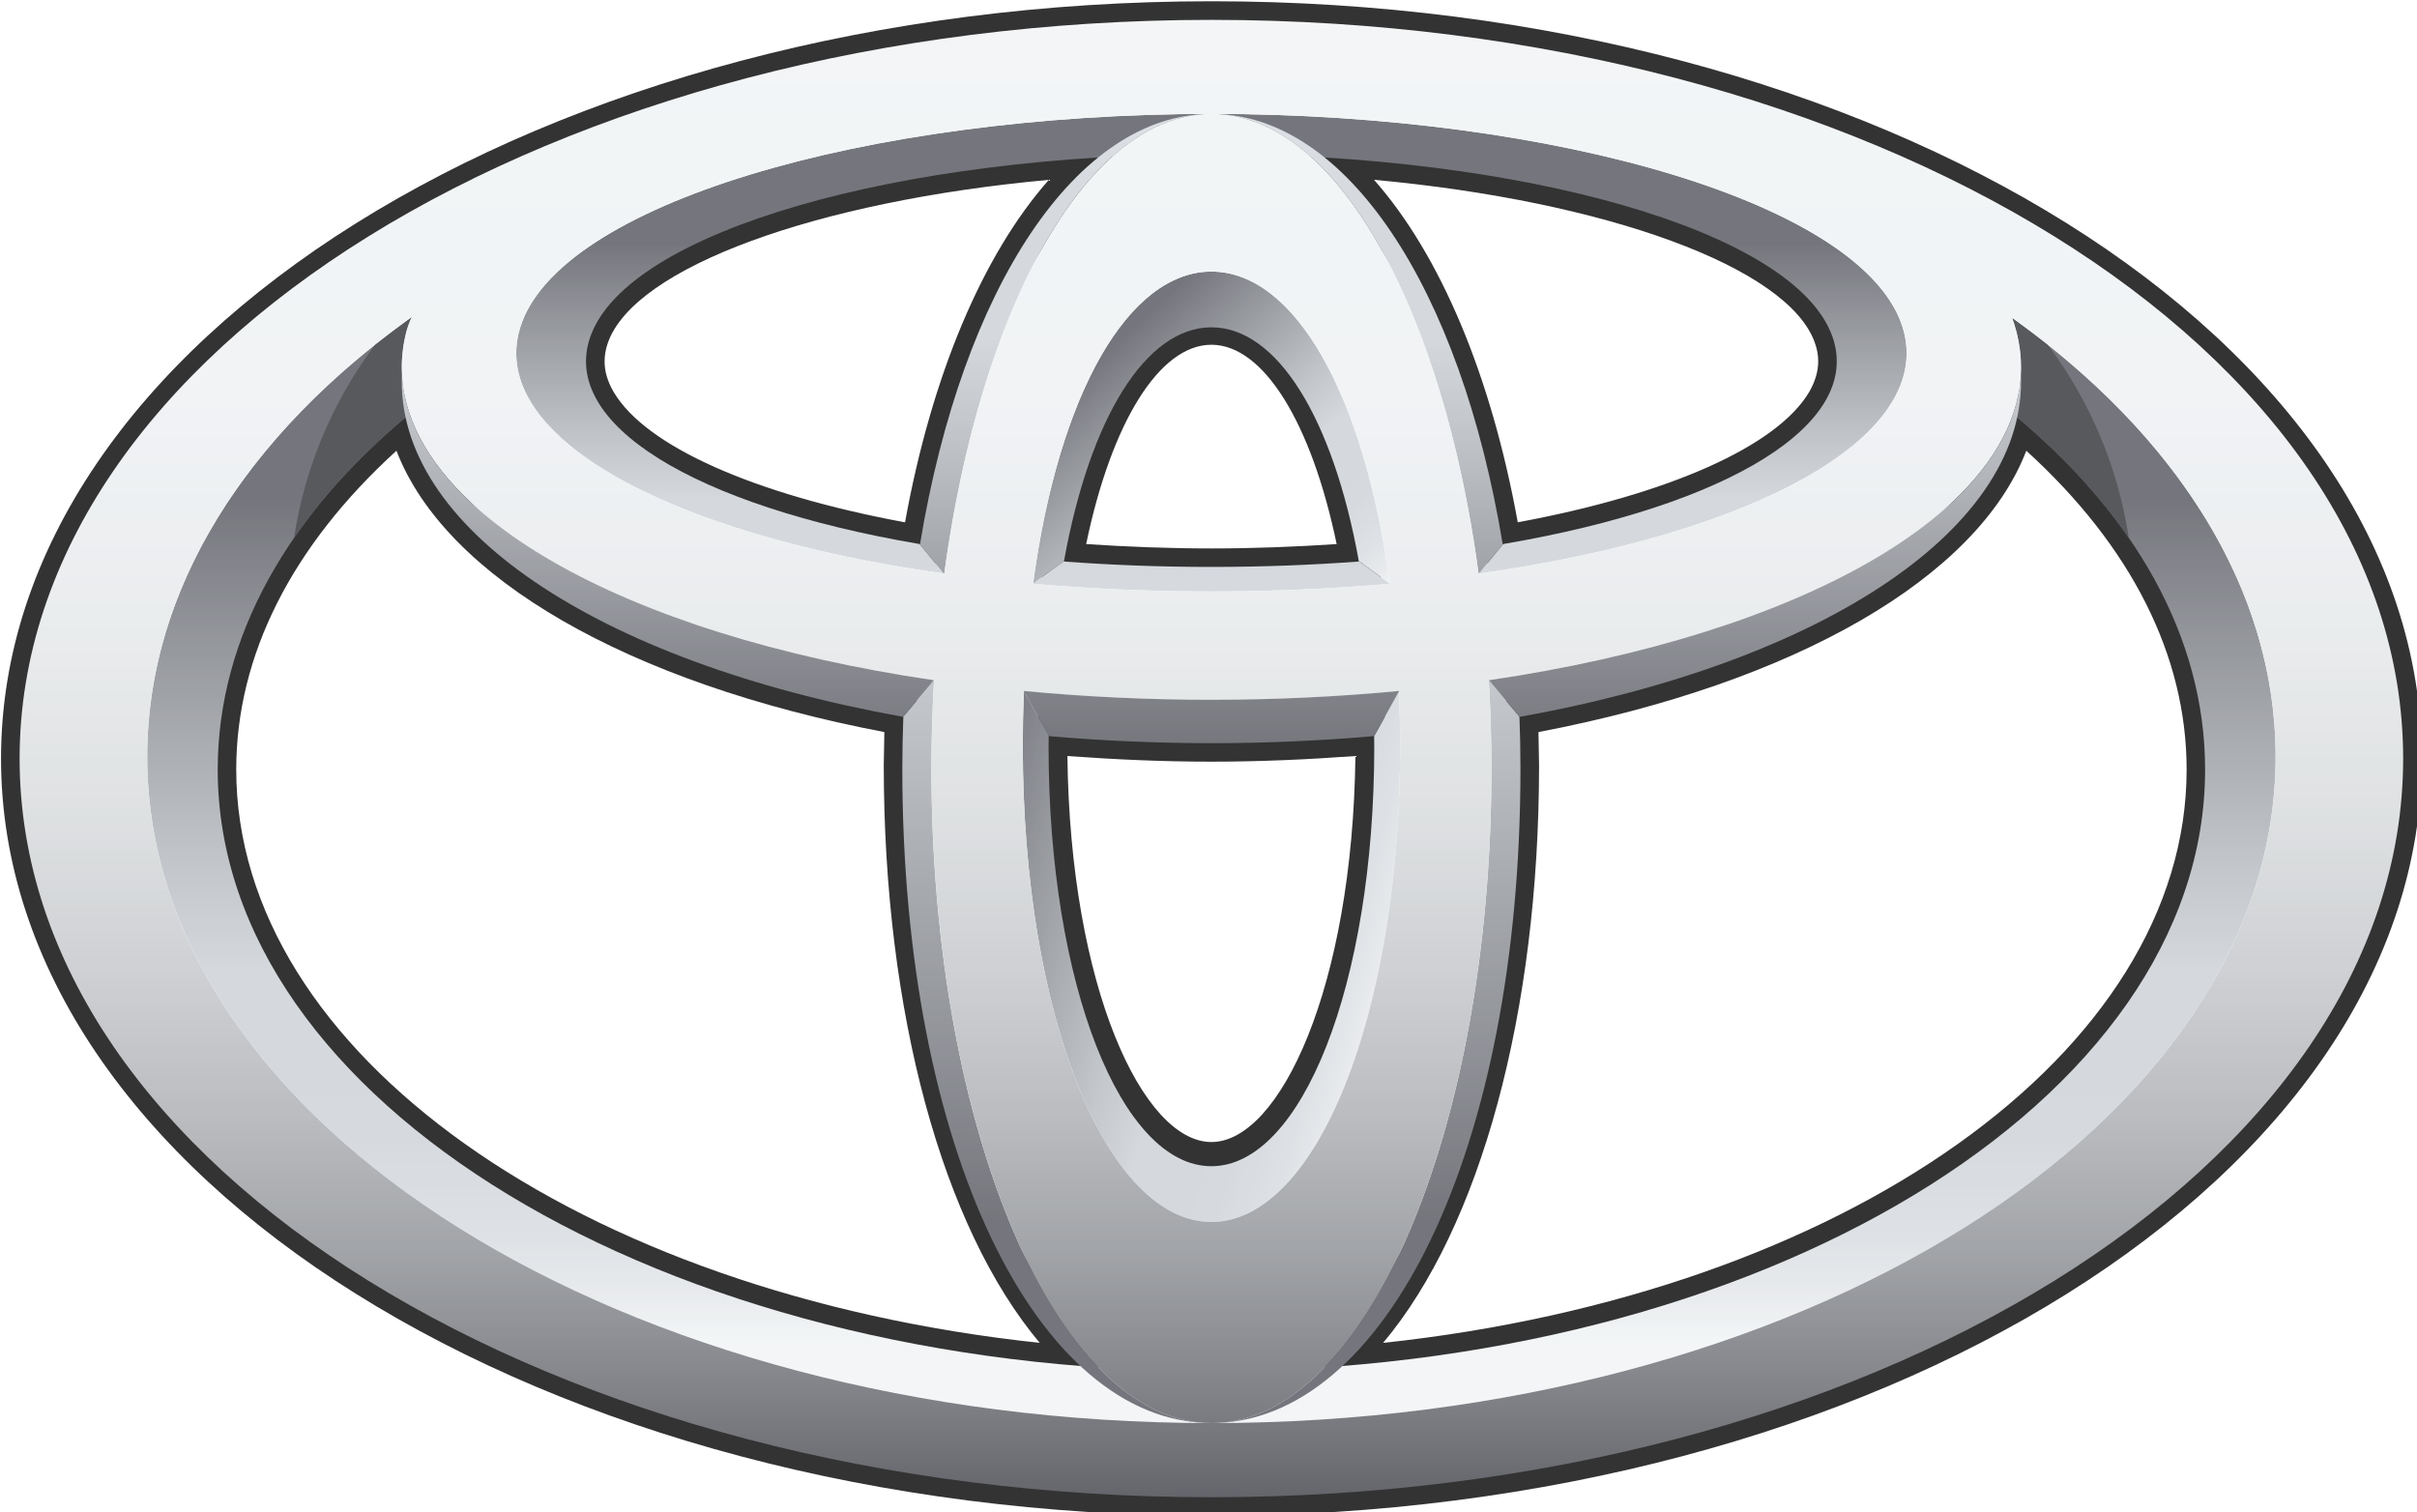
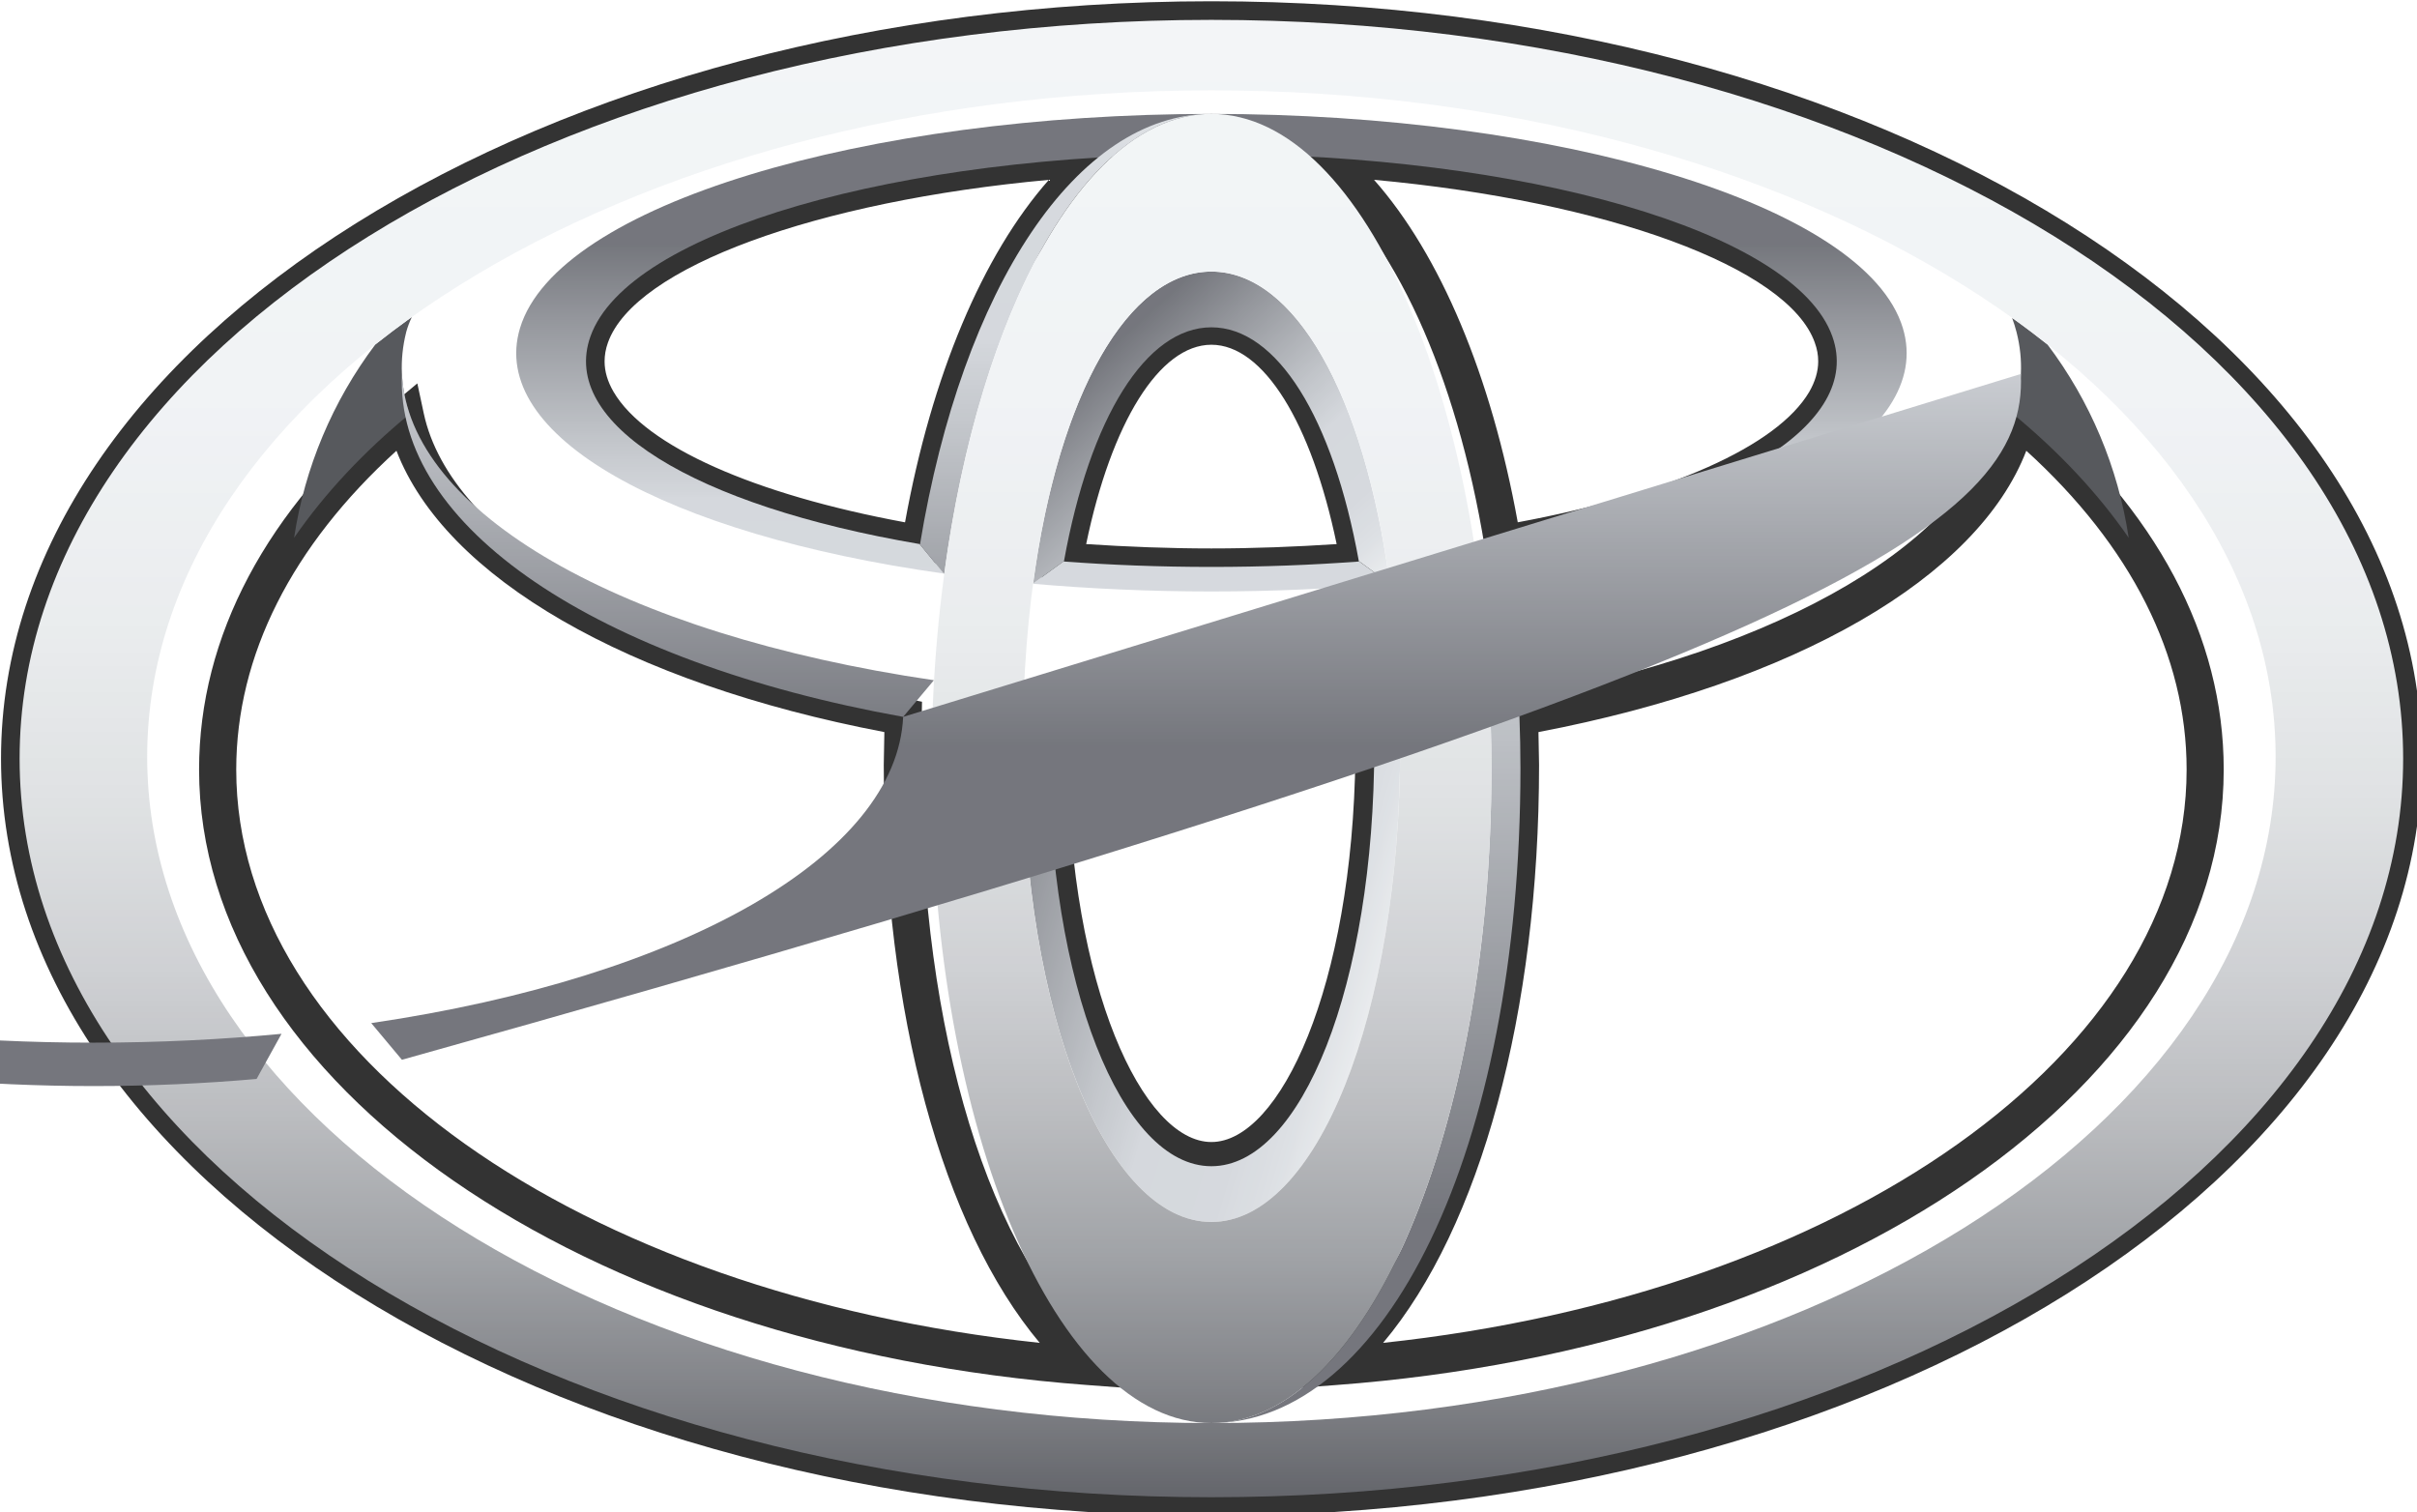
<svg xmlns="http://www.w3.org/2000/svg" xmlns:ns1="http://www.inkscape.org/namespaces/inkscape" xmlns:ns2="http://sodipodi.sourceforge.net/DTD/sodipodi-0.dtd" width="21.167mm" height="13.244mm" viewBox="0 0 21.167 13.244" version="1.1" id="svg6663" ns1:version="1.2.2 (b0a8486541, 2022-12-01)" ns2:docname="toyota.svg">
  <ns2:namedview id="namedview6665" pagecolor="#ffffff" bordercolor="#000000" borderopacity="0.25" ns1:showpageshadow="2" ns1:pageopacity="0.0" ns1:pagecheckerboard="0" ns1:deskcolor="#d1d1d1" ns1:document-units="mm" showgrid="false" ns1:zoom="11.7625" ns1:cx="39.999999" ns1:cy="25.037194" ns1:window-width="1440" ns1:window-height="828" ns1:window-x="0" ns1:window-y="0" ns1:window-maximized="1" ns1:current-layer="layer1" />
  <defs id="defs6660">
    <linearGradient id="paint0_linear_8797_9899" x1="88.763" y1="69.268" x2="88.763" y2="41.449" gradientUnits="userSpaceOnUse">
      <stop stop-color="#F0F3F5" id="stop4062" />
      <stop offset="0.056" stop-color="#E2E5E8" id="stop4064" />
      <stop offset="0.138" stop-color="#D4D8DD" id="stop4066" />
      <stop offset="0.242" stop-color="#CCD0D6" id="stop4068" />
      <stop offset="0.44" stop-color="#CACED4" id="stop4070" />
      <stop offset="0.568" stop-color="#B3B7BD" id="stop4072" />
      <stop offset="0.835" stop-color="#797C83" id="stop4074" />
      <stop offset="1" stop-color="#52545C" id="stop4076" />
    </linearGradient>
    <linearGradient id="paint1_linear_8797_9899" x1="83.944" y1="48.072" x2="83.944" y2="32.997" gradientUnits="userSpaceOnUse">
      <stop stop-color="#F0F3F5" id="stop4079" />
      <stop offset="0.056" stop-color="#E2E5E8" id="stop4081" />
      <stop offset="0.138" stop-color="#D4D8DD" id="stop4083" />
      <stop offset="0.242" stop-color="#CCD0D6" id="stop4085" />
      <stop offset="0.44" stop-color="#CACED4" id="stop4087" />
      <stop offset="0.568" stop-color="#B3B7BD" id="stop4089" />
      <stop offset="0.835" stop-color="#797C83" id="stop4091" />
      <stop offset="1" stop-color="#52545C" id="stop4093" />
    </linearGradient>
    <linearGradient id="paint2_linear_8797_9899" x1="71.52" y1="41.185" x2="63.315" y2="32.186" gradientUnits="userSpaceOnUse">
      <stop stop-color="#F0F3F5" id="stop4096" />
      <stop offset="0.056" stop-color="#E2E5E8" id="stop4098" />
      <stop offset="0.138" stop-color="#D4D8DD" id="stop4100" />
      <stop offset="0.242" stop-color="#CCD0D6" id="stop4102" />
      <stop offset="0.44" stop-color="#CACED4" id="stop4104" />
      <stop offset="0.568" stop-color="#B3B7BD" id="stop4106" />
      <stop offset="0.835" stop-color="#797C83" id="stop4108" />
      <stop offset="1" stop-color="#52545C" id="stop4110" />
    </linearGradient>
    <linearGradient id="paint3_linear_8797_9899" x1="70.78" y1="48.79" x2="56.001" y2="44.475" gradientUnits="userSpaceOnUse">
      <stop stop-color="#F0F3F5" id="stop4113" />
      <stop offset="0.056" stop-color="#E2E5E8" id="stop4115" />
      <stop offset="0.138" stop-color="#D4D8DD" id="stop4117" />
      <stop offset="0.242" stop-color="#CCD0D6" id="stop4119" />
      <stop offset="0.44" stop-color="#CACED4" id="stop4121" />
      <stop offset="0.568" stop-color="#B3B7BD" id="stop4123" />
      <stop offset="0.835" stop-color="#797C83" id="stop4125" />
      <stop offset="1" stop-color="#52545C" id="stop4127" />
    </linearGradient>
    <linearGradient id="paint4_linear_8797_9899" x1="49.607" y1="25.612" x2="49.607" y2="49.522" gradientUnits="userSpaceOnUse">
      <stop stop-color="#F0F3F5" id="stop4130" />
      <stop offset="0.056" stop-color="#E2E5E8" id="stop4132" />
      <stop offset="0.138" stop-color="#D4D8DD" id="stop4134" />
      <stop offset="0.242" stop-color="#CCD0D6" id="stop4136" />
      <stop offset="0.44" stop-color="#CACED4" id="stop4138" />
      <stop offset="0.568" stop-color="#B3B7BD" id="stop4140" />
      <stop offset="0.835" stop-color="#797C83" id="stop4142" />
      <stop offset="1" stop-color="#52545C" id="stop4144" />
    </linearGradient>
    <linearGradient id="paint5_linear_8797_9899" x1="59.239" y1="25.612" x2="59.239" y2="49.522" gradientUnits="userSpaceOnUse">
      <stop stop-color="#F0F3F5" id="stop4147" />
      <stop offset="0.056" stop-color="#E2E5E8" id="stop4149" />
      <stop offset="0.138" stop-color="#D4D8DD" id="stop4151" />
      <stop offset="0.242" stop-color="#CCD0D6" id="stop4153" />
      <stop offset="0.44" stop-color="#CACED4" id="stop4155" />
      <stop offset="0.568" stop-color="#B3B7BD" id="stop4157" />
      <stop offset="0.835" stop-color="#797C83" id="stop4159" />
      <stop offset="1" stop-color="#52545C" id="stop4161" />
    </linearGradient>
    <linearGradient id="paint6_linear_8797_9899" x1="58.805" y1="25.412" x2="58.805" y2="65.314" gradientUnits="userSpaceOnUse">
      <stop stop-color="#F0F3F5" id="stop4164" />
      <stop offset="0.056" stop-color="#E2E5E8" id="stop4166" />
      <stop offset="0.138" stop-color="#D4D8DD" id="stop4168" />
      <stop offset="0.242" stop-color="#CCD0D6" id="stop4170" />
      <stop offset="0.44" stop-color="#CACED4" id="stop4172" />
      <stop offset="0.568" stop-color="#B3B7BD" id="stop4174" />
      <stop offset="0.835" stop-color="#797C83" id="stop4176" />
      <stop offset="1" stop-color="#52545C" id="stop4178" />
    </linearGradient>
    <linearGradient id="paint7_linear_8797_9899" x1="48.59" y1="25.412" x2="48.59" y2="65.314" gradientUnits="userSpaceOnUse">
      <stop stop-color="#F0F3F5" id="stop4181" />
      <stop offset="0.056" stop-color="#E2E5E8" id="stop4183" />
      <stop offset="0.138" stop-color="#D4D8DD" id="stop4185" />
      <stop offset="0.242" stop-color="#CCD0D6" id="stop4187" />
      <stop offset="0.44" stop-color="#CACED4" id="stop4189" />
      <stop offset="0.568" stop-color="#B3B7BD" id="stop4191" />
      <stop offset="0.835" stop-color="#797C83" id="stop4193" />
      <stop offset="1" stop-color="#52545C" id="stop4195" />
    </linearGradient>
    <linearGradient id="paint8_linear_8797_9899" x1="22.614" y1="25.615" x2="22.614" y2="74.441" gradientUnits="userSpaceOnUse">
      <stop stop-color="#F0F3F5" id="stop4198" />
      <stop offset="0.253" stop-color="#EDF0F3" id="stop4200" />
      <stop offset="0.406" stop-color="#E5E8EA" id="stop4202" />
      <stop offset="0.531" stop-color="#D7DADC" id="stop4204" />
      <stop offset="0.642" stop-color="#C3C5C9" id="stop4206" />
      <stop offset="0.744" stop-color="#A9ABAF" id="stop4208" />
      <stop offset="0.839" stop-color="#888B90" id="stop4210" />
      <stop offset="0.926" stop-color="#63656B" id="stop4212" />
      <stop offset="1" stop-color="#3D3F46" id="stop4214" />
    </linearGradient>
    <linearGradient id="paint9_linear_8797_9899" x1="51.558" y1="25.612" x2="51.558" y2="74.441" gradientUnits="userSpaceOnUse">
      <stop stop-color="#F0F3F5" id="stop4217" />
      <stop offset="0.253" stop-color="#EDF0F3" id="stop4219" />
      <stop offset="0.406" stop-color="#E5E8EA" id="stop4221" />
      <stop offset="0.531" stop-color="#D7DADC" id="stop4223" />
      <stop offset="0.642" stop-color="#C3C5C9" id="stop4225" />
      <stop offset="0.744" stop-color="#A9ABAF" id="stop4227" />
      <stop offset="0.839" stop-color="#888B90" id="stop4229" />
      <stop offset="0.926" stop-color="#63656B" id="stop4231" />
      <stop offset="1" stop-color="#3D3F46" id="stop4233" />
    </linearGradient>
    <linearGradient id="paint10_linear_8797_9899" x1="2.657" y1="25.617" x2="2.657" y2="74.445" gradientUnits="userSpaceOnUse">
      <stop stop-color="#F0F3F5" id="stop4236" />
      <stop offset="0.253" stop-color="#EDF0F3" id="stop4238" />
      <stop offset="0.406" stop-color="#E5E8EA" id="stop4240" />
      <stop offset="0.531" stop-color="#D7DADC" id="stop4242" />
      <stop offset="0.642" stop-color="#C3C5C9" id="stop4244" />
      <stop offset="0.744" stop-color="#A9ABAF" id="stop4246" />
      <stop offset="0.839" stop-color="#888B90" id="stop4248" />
      <stop offset="0.926" stop-color="#63656B" id="stop4250" />
      <stop offset="1" stop-color="#3D3F46" id="stop4252" />
    </linearGradient>
    <linearGradient id="paint11_linear_8797_9899" x1="31.487" y1="35.741" x2="31.487" y2="49.657" gradientUnits="userSpaceOnUse">
      <stop stop-color="#CACED4" id="stop4255" />
      <stop offset="1" stop-color="#52545C" id="stop4257" />
    </linearGradient>
  </defs>
  <g ns1:label="Capa 1" ns1:groupmode="layer" id="layer1" transform="translate(-98.904,-92.797)">
    <g opacity="0.8" id="g32" transform="matrix(0.265,0,0,0.265,93.083,86.183)">
      <path fill-rule="evenodd" clip-rule="evenodd" d="M 62,75.057 C 39.944,75.057 22,63.829 22,50.028 22,36.227 39.944,25 62,25 84.055,25 102,36.227 102,50.028 102,63.829 84.055,75.057 62,75.057 Z m 0,-48.827 c -21.38,0 -38.773,10.677 -38.773,23.799 0,13.125 17.393,23.801 38.773,23.801 21.379,0 38.773,-10.676 38.773,-23.801 C 100.773,36.906 83.379,26.23 62,26.23 Z" fill="#000000" id="path2" />
      <path fill-rule="evenodd" clip-rule="evenodd" d="m 40.9,35.872 c 1.159,-3.269 7.959,-5.75 17.321,-6.322 l 1.932,-0.12 -1.51,1.21 c -2.666,2.134 -4.734,6.652 -5.676,12.399 l -0.102,0.607 -0.608,-0.099 c -5.739,-0.979 -9.773,-2.805 -11.072,-5.019 -0.309,-0.527 -0.465,-1.079 -0.465,-1.63 10e-4,-0.35 0.062,-0.697 0.18,-1.026 z m 1.046,1.031 c 0,0.331 0.099,0.666 0.298,1.007 1.055,1.798 4.642,3.388 9.631,4.311 0.879,-4.85 2.563,-8.842 4.753,-11.319 -7.678,0.704 -13.688,2.885 -14.572,5.382 -0.074,0.207 -0.11,0.411 -0.11,0.62 z m 14.563,6.504 -0.12,0.668 0.677,0.051 c 1.606,0.12 3.267,0.185 4.933,0.185 1.667,0 3.329,-0.065 4.935,-0.185 l 0.676,-0.051 -0.12,-0.668 c -0.923,-5.185 -2.978,-8.283 -5.49,-8.283 -2.514,0 -4.568,3.098 -5.491,8.283 z m 9.63,-0.467 c -0.836,-4.016 -2.421,-6.588 -4.139,-6.588 -1.718,0 -3.306,2.572 -4.139,6.588 1.357,0.089 2.741,0.144 4.138,0.144 1.398,0 2.782,-0.055 4.141,-0.144 z M 65.356,30.641 c 2.665,2.134 4.735,6.653 5.677,12.399 l 0.101,0.607 0.607,-0.099 c 5.742,-0.979 9.777,-2.805 11.072,-5.019 0.504,-0.851 0.599,-1.769 0.288,-2.656 C 81.941,32.604 75.141,30.123 65.78,29.55 l -1.929,-0.12 z m 16.585,5.642 c -0.882,-2.493 -6.892,-4.678 -14.567,-5.382 2.19,2.478 3.872,6.47 4.75,11.319 4.987,-0.923 8.575,-2.513 9.633,-4.311 0.195,-0.34 0.296,-0.676 0.296,-1.007 0,-0.209 -0.036,-0.412 -0.113,-0.62 z m -46.965,1.998 c -4.207,3.524 -6.431,7.711 -6.431,12.11 0,10.348 12.618,19.095 29.35,20.341 l 1.869,0.14 -1.423,-1.216 C 54.675,66.522 52.398,59.081 52.398,50.239 l 0.038,-2.089 -0.513,-0.104 C 43.123,46.468 36.862,42.768 35.971,38.624 L 35.758,37.629 Z m 0.092,1.574 c -3.455,3.144 -5.295,6.764 -5.295,10.536 0,9.358 11.308,17.321 26.553,18.948 -3.209,-3.82 -5.154,-10.901 -5.154,-19.1 0,0 0.009,-0.606 0.02,-1.086 -8.501,-1.623 -14.515,-5.111 -16.124,-9.298 z m 20.941,9.43 -0.004,0.223 c 0,8.219 2.577,14.42 5.995,14.42 3.416,0 5.994,-6.201 5.994,-14.42 l -0.008,-0.887 -0.659,0.057 c -1.738,0.152 -3.528,0.228 -5.326,0.228 -1.798,0 -3.59,-0.075 -5.324,-0.228 l -0.662,-0.06 z m 5.991,13.416 c 2.257,0 4.667,-5.11 4.759,-12.757 -1.563,0.115 -3.152,0.187 -4.759,0.187 -1.604,0 -3.198,-0.072 -4.759,-0.187 0.09,7.647 2.499,12.757 4.759,12.757 z M 88.027,38.624 c -0.89,4.144 -7.153,7.844 -15.951,9.422 l -0.515,0.096 0.041,2.097 c 0,8.842 -2.277,16.283 -5.942,19.419 l -1.423,1.216 1.866,-0.14 C 82.836,69.486 95.454,60.739 95.454,50.391 c 0,-4.399 -2.226,-8.586 -6.433,-12.11 l -0.779,-0.652 z m 6.201,11.767 c 0,-3.772 -1.841,-7.392 -5.298,-10.536 -1.61,4.187 -7.623,7.675 -16.122,9.298 0.008,0.479 0.02,1.086 0.02,1.086 0,8.199 -1.946,15.28 -5.154,19.1 15.247,-1.627 26.554,-9.59 26.554,-18.948 z" fill="#000000" id="path4" />
-       <path d="m 88.462,35.464 c 0.057,0.156 0.108,0.315 0.148,0.475 0.231,0.919 0.184,1.822 -0.116,2.702 3.992,3.292 6.345,7.352 6.345,11.751 0,10.98 -14.703,19.883 -32.839,19.883 -18.137,0 -32.839,-8.903 -32.839,-19.883 0,-4.395 2.356,-8.458 6.342,-11.751 -0.297,-0.88 -0.345,-1.783 -0.114,-2.702 0.048,-0.174 0.112,-0.344 0.191,-0.507 -5.447,3.881 -8.749,8.966 -8.749,14.536 0,12.162 15.745,22.02 35.169,22.02 19.422,0 35.169,-9.858 35.169,-22.02 6e-4,-5.558 -3.289,-10.632 -8.707,-14.504 z" fill="url(#paint0_linear_8797_9899)" id="path6" style="fill:url(#paint0_linear_8797_9899)" />
      <path fill-rule="evenodd" clip-rule="evenodd" d="m 62,28.723 c 11.439,0 21.616,2.997 22.85,7.077 1.071,3.54 -4.783,6.816 -14.008,8.115 l 0.799,-0.976 c 7.467,-1.27 11.902,-3.979 10.88,-6.86 -1.239,-3.497 -10.253,-6.029 -20.522,-6.029 -10.269,0 -19.281,2.532 -20.521,6.029 -1.024,2.88 3.414,5.589 10.879,6.86 l 0.802,0.976 C 43.93,42.616 38.08,39.34 39.152,35.8 40.386,31.72 50.563,28.723 62,28.723 Z m -0.001,14.972 c 1.703,0 3.337,-0.064 4.887,-0.18 l 1.018,0.736 c -1.87,0.163 -3.843,0.255 -5.905,0.255 -2.061,0 -4.035,-0.092 -5.904,-0.255 l 1.013,-0.736 h 0.005 c 1.55,0.116 3.183,0.18 4.885,0.18 z" fill="url(#paint1_linear_8797_9899)" id="path8" style="fill:url(#paint1_linear_8797_9899)" />
      <path d="m 57.126,43.515 c 0.857,-4.763 2.716,-7.739 4.873,-7.739 2.159,0 4.017,2.976 4.875,7.739 h 0.017 l 1.003,0.728 c -0.846,-6.29 -3.164,-10.309 -5.893,-10.309 -2.731,0 -5.048,4.019 -5.893,10.309 l 1.002,-0.728 z" fill="url(#paint2_linear_8797_9899)" id="path10" style="fill:url(#paint2_linear_8797_9899)" />
      <path d="m 68.197,47.806 -0.82,1.483 c 0,0.108 0.005,0.219 0.005,0.332 0,7.894 -2.414,13.88 -5.383,13.88 -2.972,0 -5.381,-5.986 -5.381,-13.88 0,-0.125 0.002,-0.248 0.005,-0.368 L 55.802,47.806 c -0.024,0.602 -0.036,1.204 -0.036,1.806 0,8.95 2.791,15.73 6.234,15.73 3.444,0 6.237,-6.78 6.237,-15.73 -0.001,-0.602 -0.015,-1.204 -0.04,-1.806 z" fill="url(#paint3_linear_8797_9899)" id="path12" style="fill:url(#paint3_linear_8797_9899)" />
      <path d="M 53.172,43.919 C 54.351,35.177 57.857,28.722 62,28.722 c -4.441,0 -8.227,5.718 -9.632,14.234 l 0.791,0.963 z" fill="url(#paint4_linear_8797_9899)" id="path14" style="fill:url(#paint4_linear_8797_9899)" />
-       <path d="m 70.829,43.919 h 0.008 l 0.791,-0.963 c -1.402,-8.516 -5.19,-14.234 -9.629,-14.234 4.143,6e-4 7.651,6.454 8.83,15.196 z" fill="url(#paint5_linear_8797_9899)" id="path16" style="fill:url(#paint5_linear_8797_9899)" />
      <path d="m 72.18,48.645 -1.007,-1.202 h -0.008 c 0.056,0.955 0.089,1.926 0.089,2.913 0,11.947 -4.144,21.633 -9.254,21.633 5.729,0 10.213,-8.983 10.213,-21.633 0,-0.579 -0.012,-1.146 -0.033,-1.71 z" fill="url(#paint6_linear_8797_9899)" id="path18" style="fill:url(#paint6_linear_8797_9899)" />
-       <path d="m 52.748,50.355 c 0,-0.986 0.032,-1.957 0.087,-2.913 h -0.007 l -1.009,1.199 c -0.021,0.571 -0.033,1.142 -0.034,1.714 0,12.65 4.487,21.633 10.214,21.633 -5.108,0 -9.252,-9.685 -9.252,-21.633 z" fill="url(#paint7_linear_8797_9899)" id="path20" style="fill:url(#paint7_linear_8797_9899)" />
      <path fill-rule="evenodd" clip-rule="evenodd" d="m 35.389,35.939 c -0.231,0.919 -0.183,1.822 0.114,2.702 -1.526,1.258 -2.811,2.632 -3.818,4.091 0.351,-2.32 1.274,-4.515 2.685,-6.389 0.397,-0.312 0.8,-0.616 1.209,-0.911 -0.079,0.163 -0.143,0.333 -0.191,0.507 z m 56.925,6.793 c -1.007,-1.459 -2.294,-2.832 -3.82,-4.091 0.3,-0.88 0.348,-1.782 0.115,-2.701 -0.04,-0.16 -0.091,-0.319 -0.148,-0.475 0.397,0.282 0.786,0.575 1.168,0.878 1.413,1.873 2.337,4.069 2.685,6.389 z" fill="#2d2f34" id="path22" />
      <path fill-rule="evenodd" clip-rule="evenodd" d="m 62,25.615 c -21.754,0 -39.386,10.932 -39.386,24.414 0,13.485 17.633,24.412 39.386,24.412 21.751,0 39.384,-10.928 39.384,-24.412 C 101.384,36.546 83.751,25.615 62,25.615 Z m 35.169,24.354 c 0,12.162 -15.747,22.02 -35.169,22.02 -19.424,0 -35.17,-9.858 -35.17,-22.02 0,-12.162 15.746,-22.024 35.17,-22.024 19.422,0 35.169,9.861 35.169,22.024 z" fill="url(#paint8_linear_8797_9899)" id="path24" style="fill:url(#paint8_linear_8797_9899)" />
      <path fill-rule="evenodd" clip-rule="evenodd" d="m 62,28.723 c -5.107,0 -9.251,9.81 -9.251,21.633 0,11.947 4.141,21.633 9.251,21.633 5.11,0 9.254,-9.685 9.254,-21.633 0,-11.822 -4.144,-21.633 -9.254,-21.633 z m 6.237,20.893 c 0,8.947 -2.793,15.727 -6.237,15.727 -3.444,0 -6.234,-6.78 -6.234,-15.727 0,-9.285 2.791,-15.682 6.234,-15.682 3.444,0 6.237,6.397 6.237,15.682 z" fill="url(#paint9_linear_8797_9899)" id="path26" style="fill:url(#paint9_linear_8797_9899)" />
-       <path fill-rule="evenodd" clip-rule="evenodd" d="m 62,26.07 c -13.319,0 -25.595,5.849 -26.61,9.868 -1.612,6.377 10.218,12.148 26.61,12.148 16.389,0 28.22,-5.771 26.61,-12.148 -1.438,-5.689 -13.293,-9.868 -26.61,-9.868 z m -22.848,9.729 c 1.234,-4.08 11.411,-7.077 22.848,-7.077 11.439,0 21.616,2.997 22.85,7.077 1.382,4.57 -8.774,8.706 -22.85,8.706 -14.074,0 -24.231,-4.135 -22.848,-8.706 z" fill="url(#paint10_linear_8797_9899)" id="path28" style="fill:url(#paint10_linear_8797_9899)" />
-       <path fill-rule="evenodd" clip-rule="evenodd" d="M 51.813,48.65 C 41.679,46.828 35.011,42.357 35.25,37.318 c 0.213,4.56 7.217,8.599 17.578,10.121 l -0.002,0.004 z M 88.749,37.318 c -0.211,4.559 -7.22,8.599 -17.579,10.121 l 0.004,0.004 1.01,1.208 C 82.321,46.828 88.989,42.352 88.749,37.318 Z m -32.96,10.476 0.007,0.005 0.845,1.49 c 1.72,0.147 3.509,0.231 5.358,0.231 1.858,0 3.651,-0.084 5.382,-0.235 l 0.822,-1.487 0.005,-0.005 c -1.978,0.188 -4.051,0.292 -6.209,0.292 -2.074,0.001 -4.146,-0.096 -6.211,-0.292 z" fill="url(#paint11_linear_8797_9899)" id="path30" style="fill:url(#paint11_linear_8797_9899)" />
+       <path fill-rule="evenodd" clip-rule="evenodd" d="M 51.813,48.65 C 41.679,46.828 35.011,42.357 35.25,37.318 c 0.213,4.56 7.217,8.599 17.578,10.121 l -0.002,0.004 z c -0.211,4.559 -7.22,8.599 -17.579,10.121 l 0.004,0.004 1.01,1.208 C 82.321,46.828 88.989,42.352 88.749,37.318 Z m -32.96,10.476 0.007,0.005 0.845,1.49 c 1.72,0.147 3.509,0.231 5.358,0.231 1.858,0 3.651,-0.084 5.382,-0.235 l 0.822,-1.487 0.005,-0.005 c -1.978,0.188 -4.051,0.292 -6.209,0.292 -2.074,0.001 -4.146,-0.096 -6.211,-0.292 z" fill="url(#paint11_linear_8797_9899)" id="path30" style="fill:url(#paint11_linear_8797_9899)" />
    </g>
  </g>
</svg>